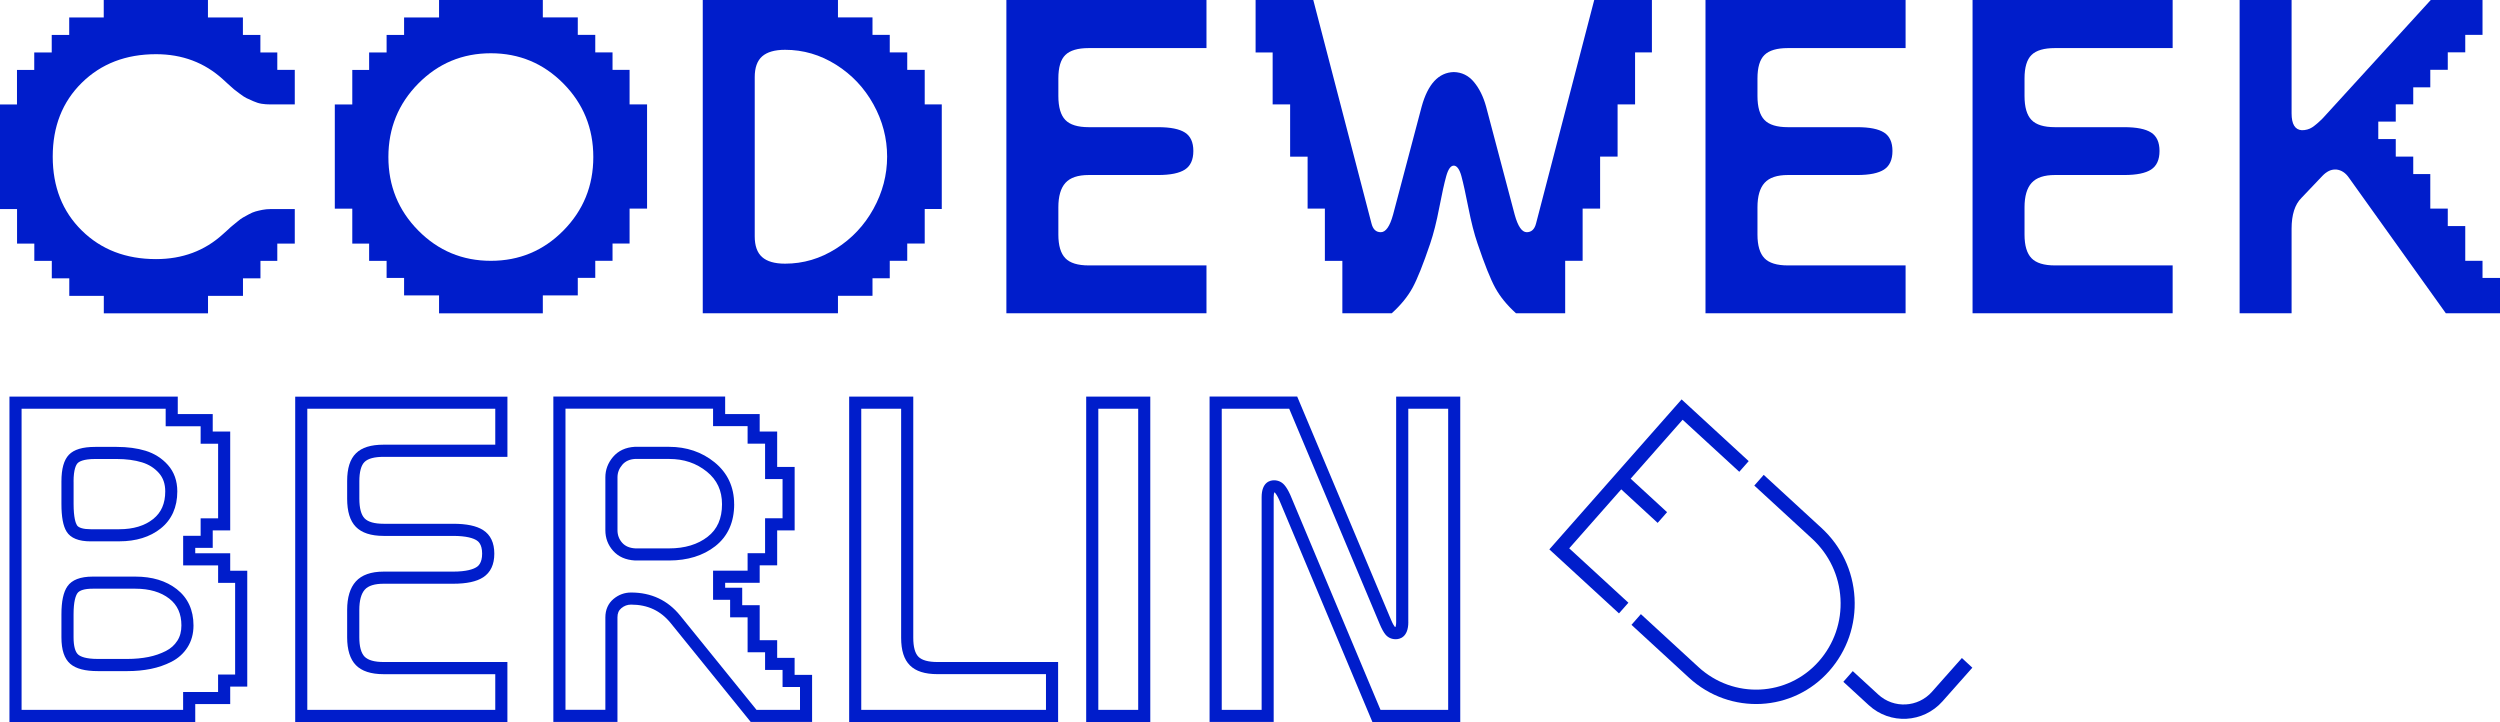
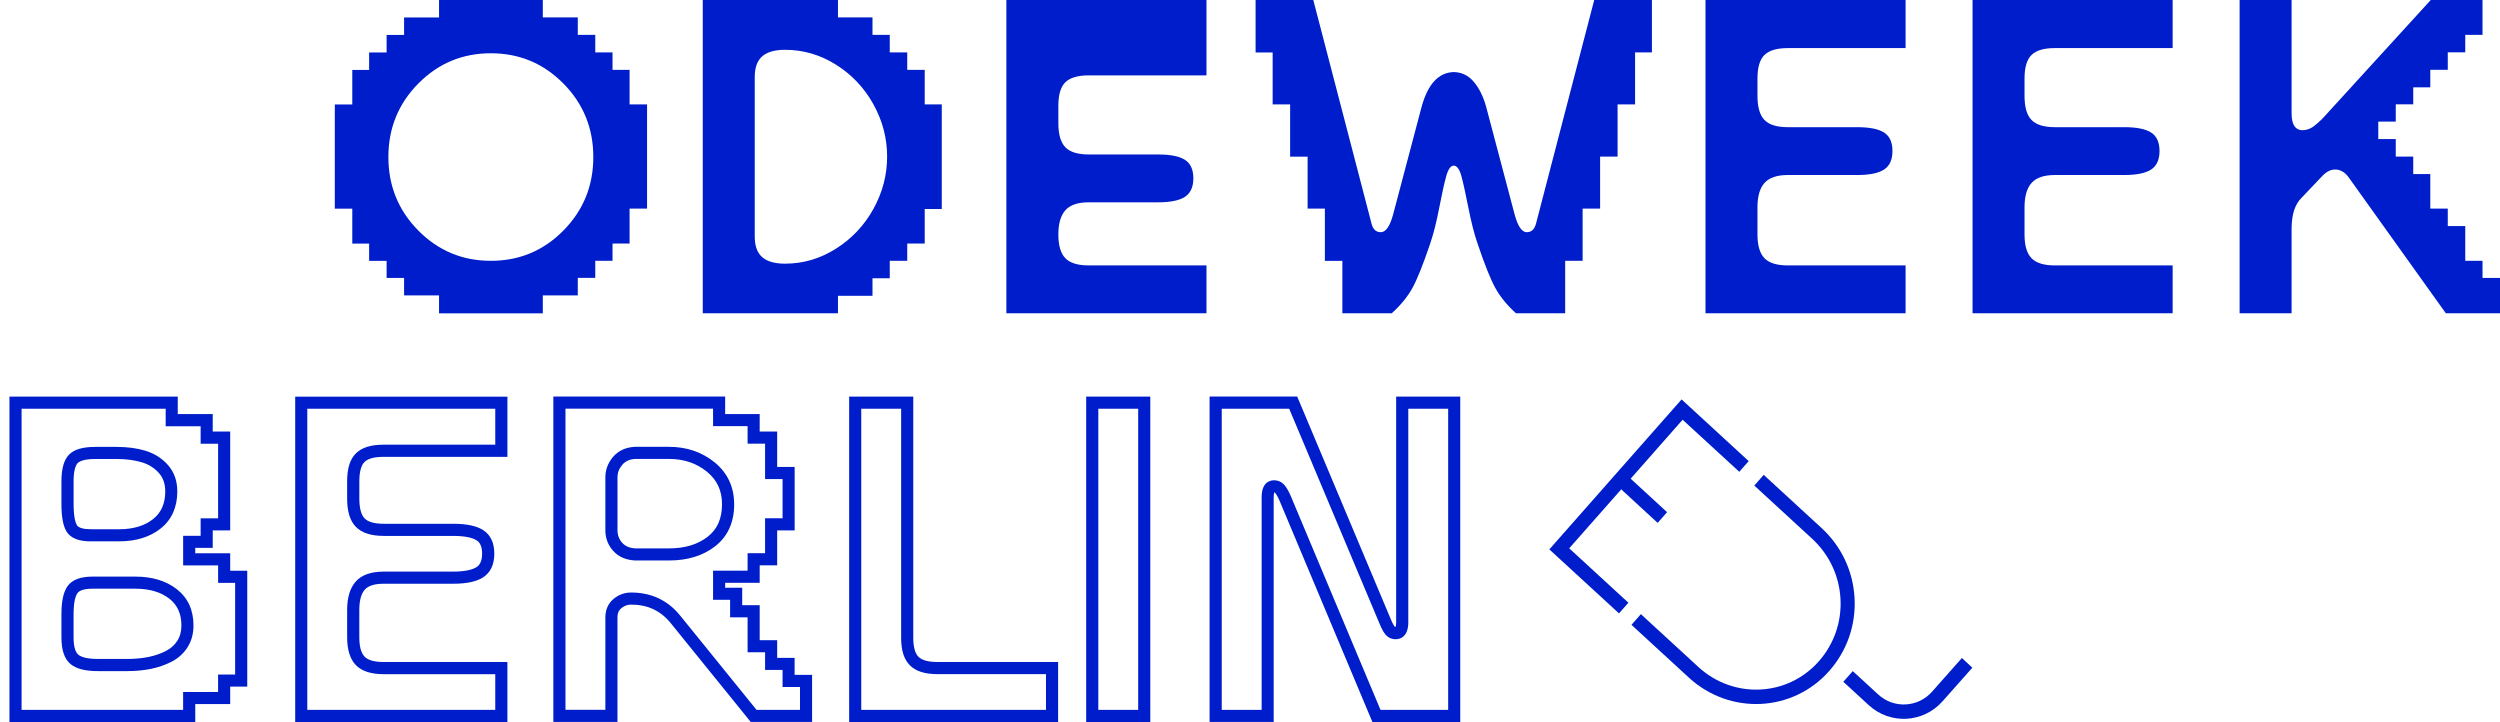
<svg xmlns="http://www.w3.org/2000/svg" id="Ebene_1" viewBox="0 0 700.78 202.38">
  <defs>
    <style>.cls-1{fill:#001dcb;}</style>
  </defs>
-   <path class="cls-1" d="m77.71,14.7h-4.72v-4.9h-4.9v-4.9h-9.8V0h-29.21v4.9h-9.68v4.9h-4.9v4.9h-4.9v4.9h-4.84v9.68H0v29.33h4.78v9.68h4.84v4.84h4.9v4.9h4.9v4.9h9.68v4.9h29.21v-4.9h9.8v-4.9h4.9v-4.9h4.72v-4.84h4.9v-9.68h-6.86c-.73,0-1.47.07-2.2.21-.73.14-1.39.3-1.96.46-.57.16-1.19.43-1.87.8s-1.21.66-1.62.89c-.41.22-.94.61-1.59,1.16-.65.55-1.11.93-1.38,1.13s-.73.62-1.41,1.26c-.67.63-1.09,1.01-1.26,1.13-5.1,4.65-11.35,6.98-18.74,6.98-8.45,0-15.39-2.67-20.82-8.02-5.43-5.35-8.14-12.25-8.14-20.7s2.71-15.35,8.14-20.7c5.43-5.35,12.37-8.02,20.82-8.02,7.35,0,13.59,2.35,18.74,7.04l1.41,1.29c.94.86,1.5,1.36,1.68,1.5.18.14.7.54,1.56,1.19.86.65,1.51,1.08,1.96,1.29.45.2,1.08.49,1.9.86.82.37,1.6.61,2.36.73.76.12,1.56.18,2.42.18h6.86v-9.68h-4.9v-4.9Z" />
  <path class="cls-1" d="m161.96,77.89h4.9v-4.78h4.84v-4.84h4.78v-9.8h4.9v-29.21h-4.9v-9.68h-4.78v-4.9h-4.84v-4.9h-4.9v-4.9h-9.8V0h-29.09v4.9h-9.8v4.9h-4.9v4.9h-4.9v4.9h-4.72v9.68h-4.9v29.21h4.9v9.8h4.72v4.84h4.9v4.78h4.9v4.9h9.8v5.02h29.09v-5.02h9.8v-4.9Zm-24.37-4.78c-7.96,0-14.74-2.83-20.33-8.48s-8.39-12.52-8.39-20.61,2.8-14.95,8.39-20.61c5.59-5.65,12.37-8.48,20.33-8.48s14.74,2.83,20.33,8.48c5.59,5.65,8.39,12.52,8.39,20.61s-2.8,14.95-8.39,20.61-12.37,8.48-20.33,8.48Z" />
  <path class="cls-1" d="m244.57,78.01h4.84v-4.9h4.9v-4.84h4.9v-9.68h4.78v-29.33h-4.78v-9.68h-4.9v-4.9h-4.9v-4.9h-4.84v-4.9h-9.68V0h-37.9v87.81h37.9v-4.9h9.68v-4.9Zm-10.2-8.33c-4.43,2.82-9.2,4.23-14.3,4.23-2.9,0-5.04-.61-6.43-1.84-1.39-1.22-2.08-3.16-2.08-5.82V21.62c0-2.65.69-4.59,2.08-5.82,1.39-1.22,3.53-1.84,6.43-1.84,5.1,0,9.87,1.4,14.3,4.19s7.92,6.5,10.47,11.11,3.83,9.49,3.83,14.64-1.28,10.02-3.83,14.64-6.04,8.33-10.47,11.14Z" />
-   <path class="cls-1" d="m282.1,87.81h56.09v-13.41h-33.01c-3.06,0-5.25-.67-6.55-2.02s-1.96-3.55-1.96-6.61v-7.65c0-3.1.66-5.39,1.99-6.86,1.33-1.47,3.5-2.2,6.52-2.2h19.47c3.43,0,5.93-.51,7.5-1.53,1.57-1.02,2.36-2.76,2.36-5.21s-.79-4.17-2.36-5.17c-1.57-1-4.07-1.5-7.5-1.5h-19.47c-3.06,0-5.25-.67-6.55-2.02s-1.96-3.59-1.96-6.74v-4.9c0-3.1.65-5.3,1.96-6.58s3.49-1.93,6.55-1.93h33.01V0h-56.09v87.81Z" />
+   <path class="cls-1" d="m282.1,87.81h56.09v-13.41h-33.01c-3.06,0-5.25-.67-6.55-2.02s-1.96-3.55-1.96-6.61c0-3.1.66-5.39,1.99-6.86,1.33-1.47,3.5-2.2,6.52-2.2h19.47c3.43,0,5.93-.51,7.5-1.53,1.57-1.02,2.36-2.76,2.36-5.21s-.79-4.17-2.36-5.17c-1.57-1-4.07-1.5-7.5-1.5h-19.47c-3.06,0-5.25-.67-6.55-2.02s-1.96-3.59-1.96-6.74v-4.9c0-3.1.65-5.3,1.96-6.58s3.49-1.93,6.55-1.93h33.01V0h-56.09v87.81Z" />
  <path class="cls-1" d="m438.73,73.11h4.9v-14.64h4.9v-14.57h4.9v-14.64h4.9v-14.57h4.72V0h-16.17l-16.29,62.58c-.41,1.67-1.29,2.51-2.63,2.51s-2.47-1.63-3.37-4.9l-8.02-30.31c-.78-2.82-1.92-5.12-3.43-6.92-1.51-1.8-3.39-2.71-5.63-2.76-4.25.12-7.25,3.35-9,9.68l-8.02,30.31c-.9,3.27-2.04,4.9-3.43,4.9s-2.22-.84-2.63-2.51L368.13,0h-16.17v14.7h4.78v14.57h4.9v14.64h4.9v14.57h4.84v14.64h4.9v14.7h13.84c2.53-2.29,4.47-4.66,5.82-7.13,1.35-2.47,3-6.6,4.96-12.4.94-2.78,1.79-6.13,2.54-10.07.76-3.94,1.41-6.89,1.96-8.85.55-1.96,1.26-2.94,2.11-2.94s1.61.98,2.14,2.94,1.18,4.92,1.96,8.88c.78,3.96,1.63,7.31,2.57,10.04,1.96,5.8,3.61,9.93,4.96,12.4,1.35,2.47,3.29,4.85,5.82,7.13h13.78v-14.7Z" />
  <path class="cls-1" d="m534.16,74.4h-33.01c-3.06,0-5.25-.67-6.55-2.02s-1.96-3.55-1.96-6.61v-7.65c0-3.1.66-5.39,1.99-6.86,1.33-1.47,3.5-2.2,6.52-2.2h19.47c3.43,0,5.93-.51,7.5-1.53,1.57-1.02,2.36-2.76,2.36-5.21s-.79-4.17-2.36-5.17c-1.57-1-4.07-1.5-7.5-1.5h-19.47c-3.06,0-5.25-.67-6.55-2.02s-1.96-3.59-1.96-6.74v-4.9c0-3.1.65-5.3,1.96-6.58s3.49-1.93,6.55-1.93h33.01V0h-56.09v87.81h56.09v-13.41Z" />
  <path class="cls-1" d="m552.93,87.81h56.09v-13.41h-33.01c-3.06,0-5.25-.67-6.55-2.02-1.31-1.35-1.96-3.55-1.96-6.61v-7.65c0-3.1.66-5.39,1.99-6.86,1.33-1.47,3.5-2.2,6.52-2.2h19.47c3.43,0,5.93-.51,7.5-1.53,1.57-1.02,2.36-2.76,2.36-5.21s-.79-4.17-2.36-5.17c-1.57-1-4.07-1.5-7.5-1.5h-19.47c-3.06,0-5.25-.67-6.55-2.02-1.31-1.35-1.96-3.59-1.96-6.74v-4.9c0-3.1.65-5.3,1.96-6.58,1.31-1.29,3.49-1.93,6.55-1.93h33.01V0h-56.09v87.81Z" />
  <path class="cls-1" d="m695.88,77.89v-4.78h-4.84v-9.74h-4.9v-4.9h-4.9v-9.68h-4.78v-4.9h-4.9v-4.9h-4.9v-4.9h4.9v-4.84h4.9v-4.78h4.78v-4.9h4.9v-4.9h4.9v-4.9h4.84V0h-14.51l-30.25,33.13c-1.18,1.18-2.18,2.04-3,2.57-.82.53-1.78.8-2.88.8-1.92-.12-2.88-1.69-2.88-4.72V0h-14.57v87.81h14.57v-23.7c0-3.92.92-6.8,2.76-8.63l5.88-6.18c1.14-1.18,2.31-1.78,3.49-1.78h.43c1.39.16,2.55.92,3.49,2.27l27.19,38.03h15.19v-9.92h-4.9Z" />
  <path class="cls-1" d="m64.53,155.08h-9.8v-1.5h4.9v-4.9h4.9v-27.71h-4.9v-4.9h-9.8v-4.9H2.65v91.21h52.08v-5.02h9.8v-4.9h4.78v-32.48h-4.78v-4.9Zm1.38,8.3v25.69h-4.78v4.9h-9.8v5.02H6.05v-84.41h40.39v4.9h9.8v4.9h4.9v20.91h-4.9v4.9h-4.9v8.3h9.8v4.9h4.78Z" />
  <path class="cls-1" d="m49.54,165.14c-2.99-2.33-6.88-3.51-11.58-3.51h-12c-3.43,0-5.81.92-7.06,2.72-1.13,1.63-1.68,4.2-1.68,7.86v6.43c0,3.58.82,6.01,2.49,7.45,1.6,1.37,4.12,2.03,7.72,2.03h8.27c2.35,0,4.56-.21,6.58-.62,2.06-.42,4-1.09,5.77-1.99,1.9-.97,3.42-2.34,4.51-4.06,1.11-1.74,1.68-3.8,1.68-6.12,0-4.33-1.58-7.76-4.7-10.19Zm.16,14.48c-.78,1.22-1.83,2.16-3.2,2.86-1.49.76-3.13,1.33-4.89,1.68-1.8.36-3.79.55-5.91.55h-8.27c-3.38,0-4.86-.66-5.51-1.22-.85-.73-1.3-2.41-1.3-4.86v-6.43c0-3.61.59-5.21,1.08-5.92.57-.82,2.05-1.26,4.27-1.26h12c3.92,0,7.11.94,9.49,2.79,2.28,1.78,3.39,4.24,3.39,7.51,0,1.69-.37,3.09-1.14,4.29Z" />
  <path class="cls-1" d="m25.41,151.74h8.02c4.7,0,8.6-1.21,11.59-3.58,3.11-2.47,4.68-5.98,4.68-10.42,0-2.95-.89-5.44-2.63-7.4-1.67-1.88-3.79-3.22-6.28-3.99-2.36-.72-5.08-1.08-8.09-1.08h-6c-3.54,0-5.95.72-7.38,2.2-1.41,1.47-2.1,3.92-2.1,7.52v6.25c0,3.66.47,6.21,1.45,7.78,1.12,1.81,3.39,2.73,6.74,2.73Zm-4.79-16.76c0-3.45.72-4.72,1.15-5.16.42-.43,1.62-1.16,4.93-1.16h6c2.68,0,5.06.32,7.1.94,1.92.59,3.47,1.57,4.74,2.99,1.19,1.34,1.78,3.03,1.78,5.15,0,3.4-1.11,5.94-3.4,7.76-2.37,1.89-5.56,2.85-9.48,2.85h-8.02c-2.04,0-3.4-.4-3.85-1.12-.35-.57-.94-2.1-.94-5.99v-6.25Z" />
  <path class="cls-1" d="m82.74,202.38h59.49v-16.81h-34.7c-2.57,0-4.36-.51-5.33-1.5-.98-1.01-1.48-2.84-1.48-5.43v-7.65c0-2.65.52-4.58,1.55-5.72.98-1.09,2.75-1.64,5.26-1.64h19.47c3.8,0,6.56-.59,8.43-1.8,2.08-1.35,3.13-3.58,3.13-6.63s-1.06-5.28-3.14-6.61c-1.87-1.19-4.62-1.77-8.41-1.77h-19.47c-2.57,0-4.36-.51-5.33-1.5-.98-1.01-1.48-2.88-1.48-5.55v-4.9c0-2.58.5-4.44,1.45-5.37.97-.96,2.77-1.44,5.36-1.44h34.7v-16.87h-59.49v91.21Zm3.4-87.81h52.69v10.08h-31.31c-3.56,0-6.09.79-7.74,2.42-1.66,1.63-2.47,4.18-2.47,7.79v4.9c0,3.64.8,6.23,2.44,7.92,1.63,1.68,4.25,2.54,7.77,2.54h19.47c3.84,0,5.7.67,6.59,1.23.39.25,1.57,1,1.57,3.74s-1.19,3.53-1.58,3.78c-.88.57-2.74,1.26-6.58,1.26h-19.47c-3.51,0-6.13.93-7.78,2.76-1.61,1.78-2.43,4.48-2.43,8v7.65c0,3.5.82,6.13,2.44,7.8,1.63,1.68,4.25,2.54,7.77,2.54h31.31v10.01h-52.69v-84.41Z" />
  <path class="cls-1" d="m222.75,184.41h-4.9v-4.96h-4.9v-9.8h-4.9v-4.9h-4.78v-1.38h9.68v-4.9h4.9v-9.8h4.9v-17.79h-4.9v-9.92h-4.9v-4.9h-9.68v-4.9h-48.16v91.21h17.97v-29.32c0-1.13.34-1.94,1.08-2.56.81-.68,1.71-1.01,2.74-1.01,4.65,0,8.28,1.7,11.11,5.19l22.43,27.7h17.2v-13.19h-4.9v-4.78Zm1.5,8.17v6.4h-12.19l-21.41-26.44c-3.47-4.28-8.09-6.45-13.75-6.45-1.83,0-3.49.61-4.92,1.8-1.5,1.25-2.29,3.04-2.29,5.16v25.92h-11.18v-84.41h41.37v4.9h9.68v4.9h4.9v9.92h4.9v10.99h-4.9v9.8h-4.9v4.9h-9.68v8.17h4.78v4.9h4.9v9.8h4.9v4.96h4.9v4.78h4.9Z" />
  <path class="cls-1" d="m205.79,141.34c0-4.84-1.85-8.8-5.5-11.76-3.54-2.87-7.83-4.33-12.74-4.33h-9.65c-2.55.15-4.59,1.11-6.06,2.83-1.43,1.68-2.15,3.6-2.15,5.72v14.82c0,2.22.73,4.16,2.18,5.78,1.47,1.65,3.5,2.56,6.14,2.71h9.55c5.18,0,9.53-1.35,12.93-4,3.52-2.76,5.31-6.72,5.31-11.78Zm-7.4,9.1c-2.78,2.18-6.43,3.28-10.83,3.28h-9.45c-1.63-.09-2.84-.61-3.7-1.57-.88-.99-1.32-2.15-1.32-3.52v-14.82c0-1.31.44-2.46,1.34-3.52.86-1.01,2.06-1.55,3.57-1.64h9.55c4.17,0,7.63,1.17,10.6,3.57,2.85,2.31,4.24,5.3,4.24,9.12,0,4.02-1.31,7-4,9.1Z" />
  <path class="cls-1" d="m257.46,184.11c-.97-.97-1.46-2.77-1.46-5.35v-67.59h-17.97v91.21h58.57v-16.81h-33.79c-2.58,0-4.38-.49-5.35-1.46Zm35.74,14.87h-51.78v-84.41h11.18v64.19c0,3.56.8,6.1,2.46,7.75,1.65,1.65,4.19,2.46,7.75,2.46h30.39v10.01Z" />
  <path class="cls-1" d="m304.47,202.38h17.97v-91.21h-17.97v91.21Zm3.4-87.81h11.18v84.41h-11.18v-84.41Z" />
  <path class="cls-1" d="m391.36,174.35c0,.87-.13,1.27-.2,1.42-.13,0-.16-.04-.2-.09-.16-.19-.51-.71-1.06-2l-26.28-62.52h-24.56v91.21h17.97v-62.99c0-.8.11-1.19.17-1.36.1.01.17.06.25.15.22.25.59.79,1.09,1.87l26.16,62.34h24.63v-91.21h-17.97v63.18Zm3.4,0v-59.78h11.18v84.41h-18.97l-25.31-60.31c-.56-1.22-1.1-2.12-1.64-2.73-.75-.86-1.76-1.31-2.9-1.31-1.04,0-3.47.46-3.47,4.76v59.6h-11.18v-84.41h18.91l25.41,60.45c.56,1.31,1.07,2.23,1.57,2.83.71.86,1.71,1.32,2.87,1.32,1.06,0,3.54-.47,3.54-4.82Z" />
  <path class="cls-1" d="m519.85,167.58c-.42-7.53-3.71-14.48-9.26-19.58l-16.2-14.89-2.64,3,16.2,14.89c4.77,4.39,7.6,10.36,7.96,16.82.36,6.47-1.79,12.7-6.07,17.55-8.77,9.94-23.91,10.65-33.77,1.59l-16.11-14.81-2.64,3,16.11,14.81c5.78,5.31,13.12,7.73,20.29,7.35,7.07-.38,13.98-3.49,19.05-9.24,4.99-5.66,7.5-12.93,7.08-20.48Z" />
  <path class="cls-1" d="m541.58,193.89c-3.95,4.45-10.72,4.81-15.1.78l-7.13-6.55-2.64,3,7.13,6.55c3,2.76,6.82,4.01,10.57,3.81,3.73-.2,7.4-1.85,10.1-4.89l8.36-9.43-2.93-2.71-8.36,9.43Z" />
  <polygon class="cls-1" points="454.45 137.17 464.66 146.57 467.3 143.57 457.09 134.18 471.66 117.66 487.54 132.25 490.18 129.26 471.37 111.96 434.3 154 453.82 171.94 456.46 168.95 439.87 153.7 454.45 137.17" />
</svg>